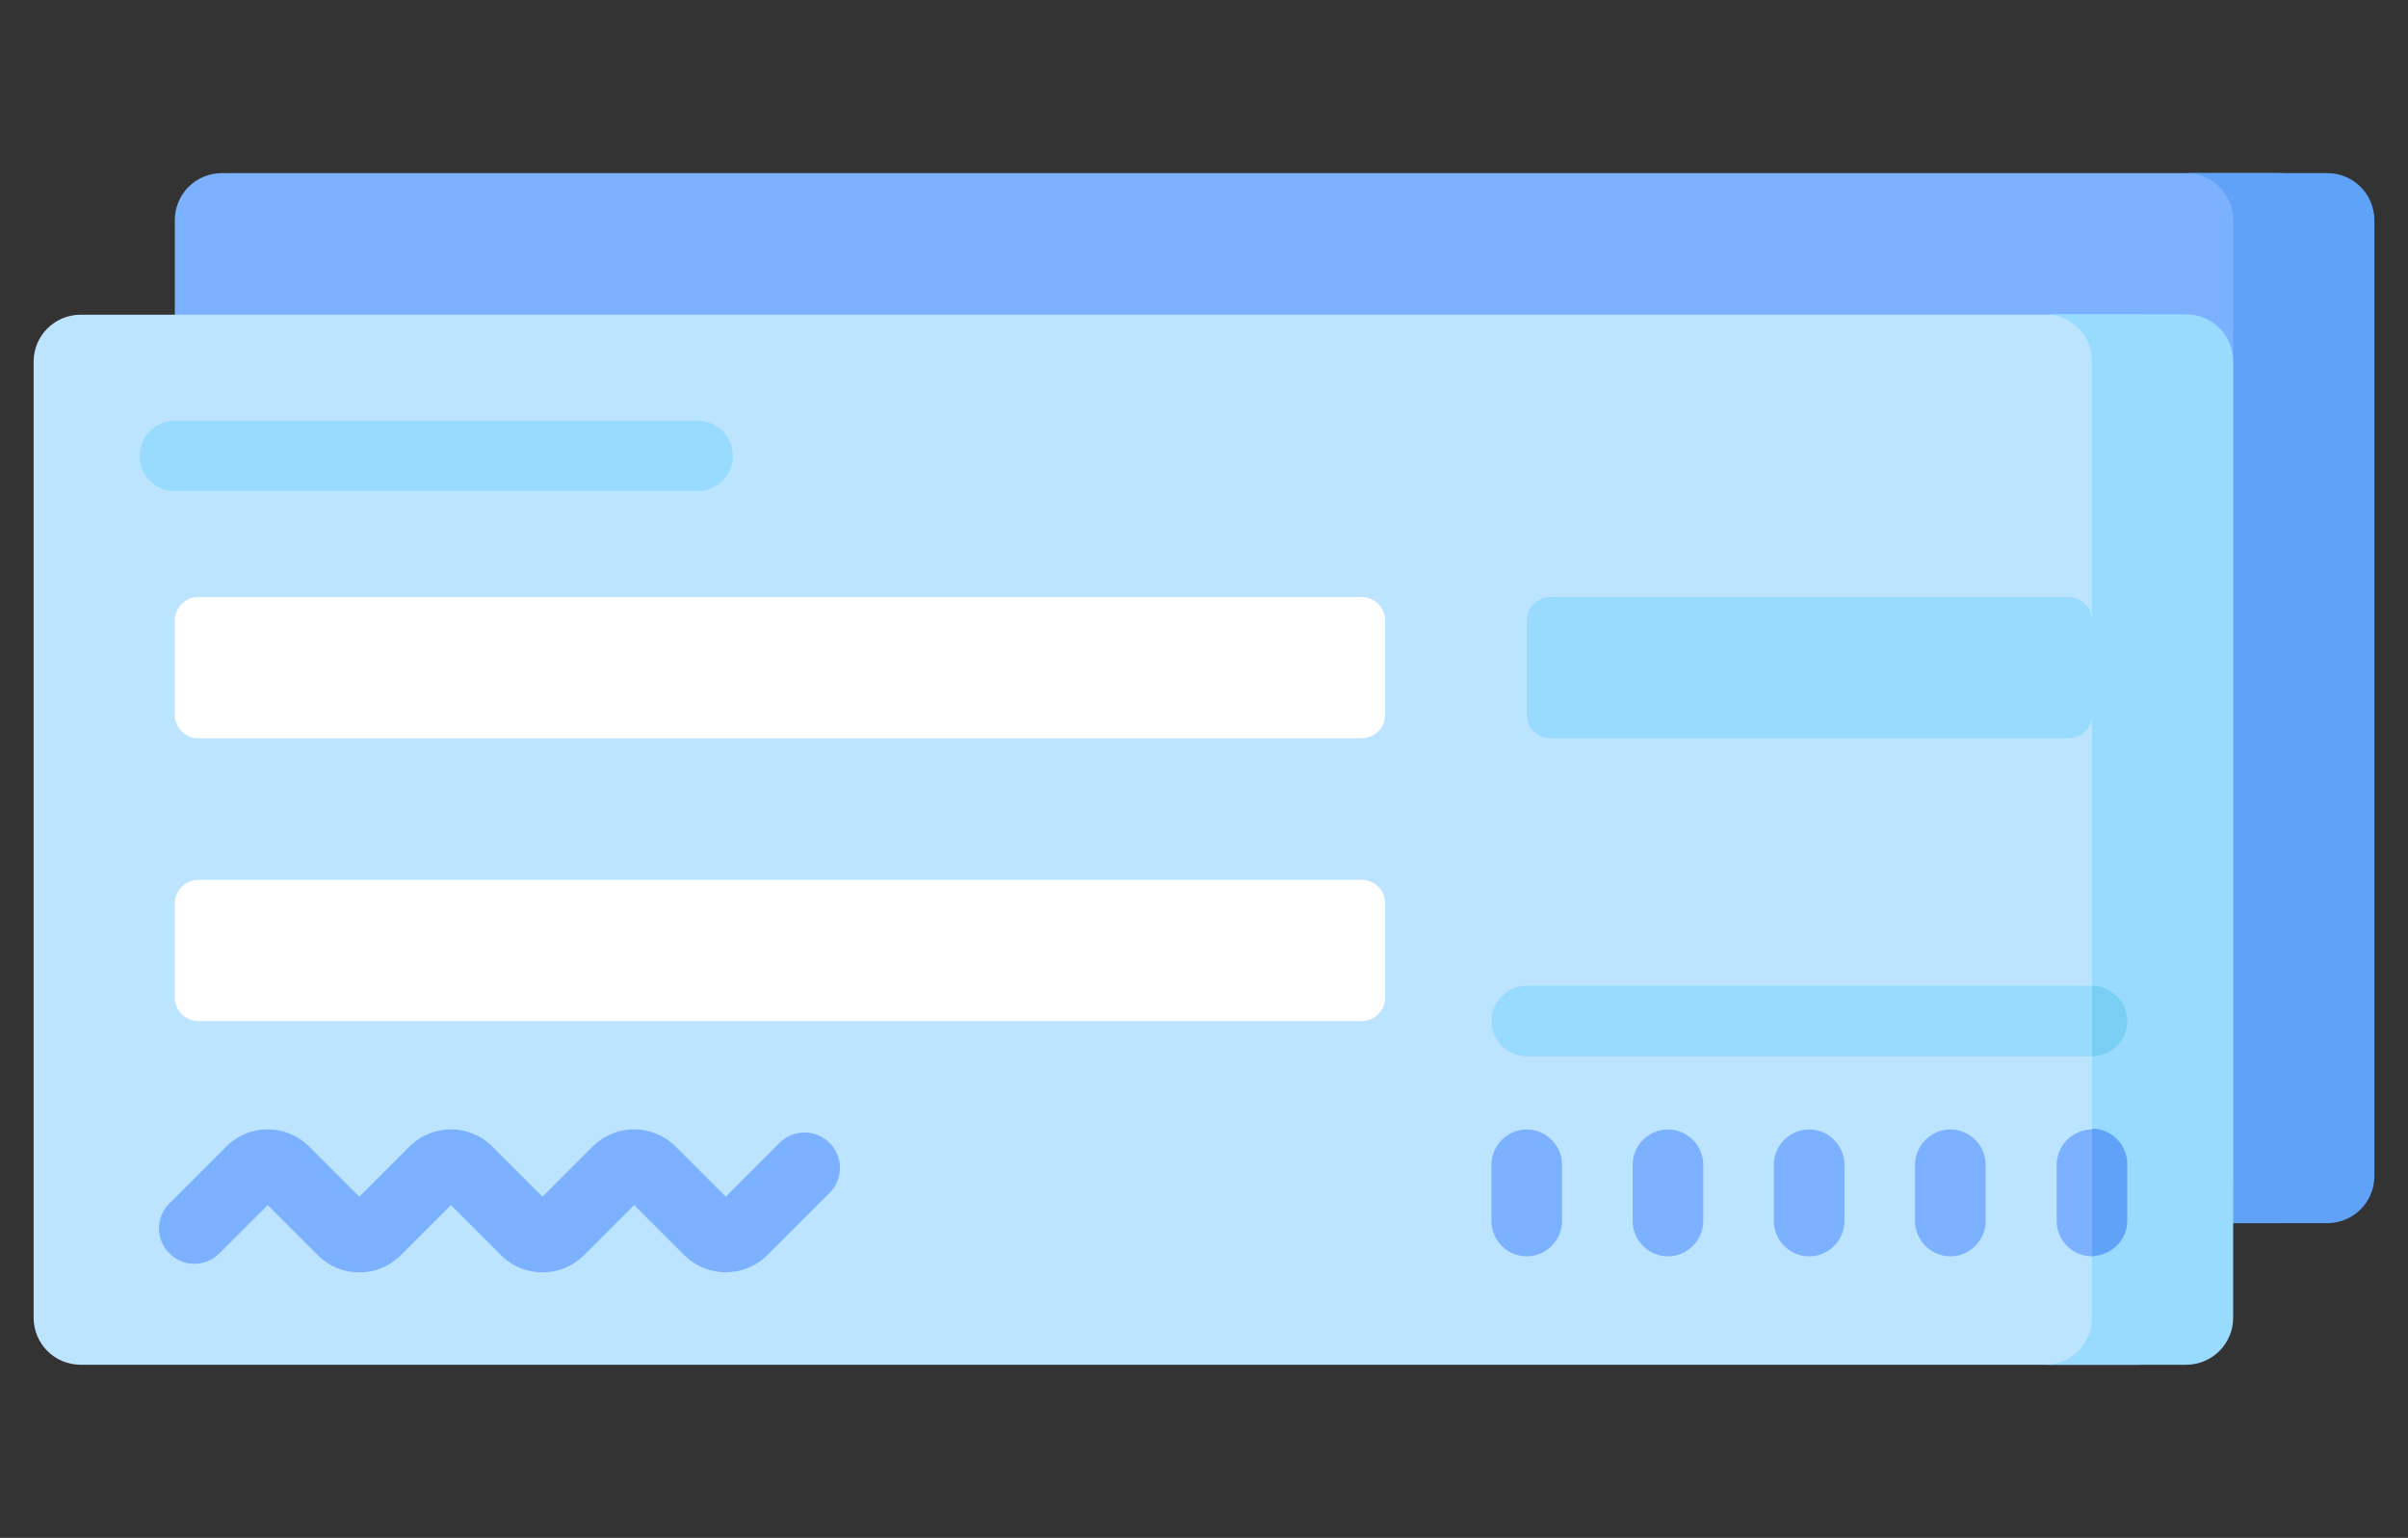
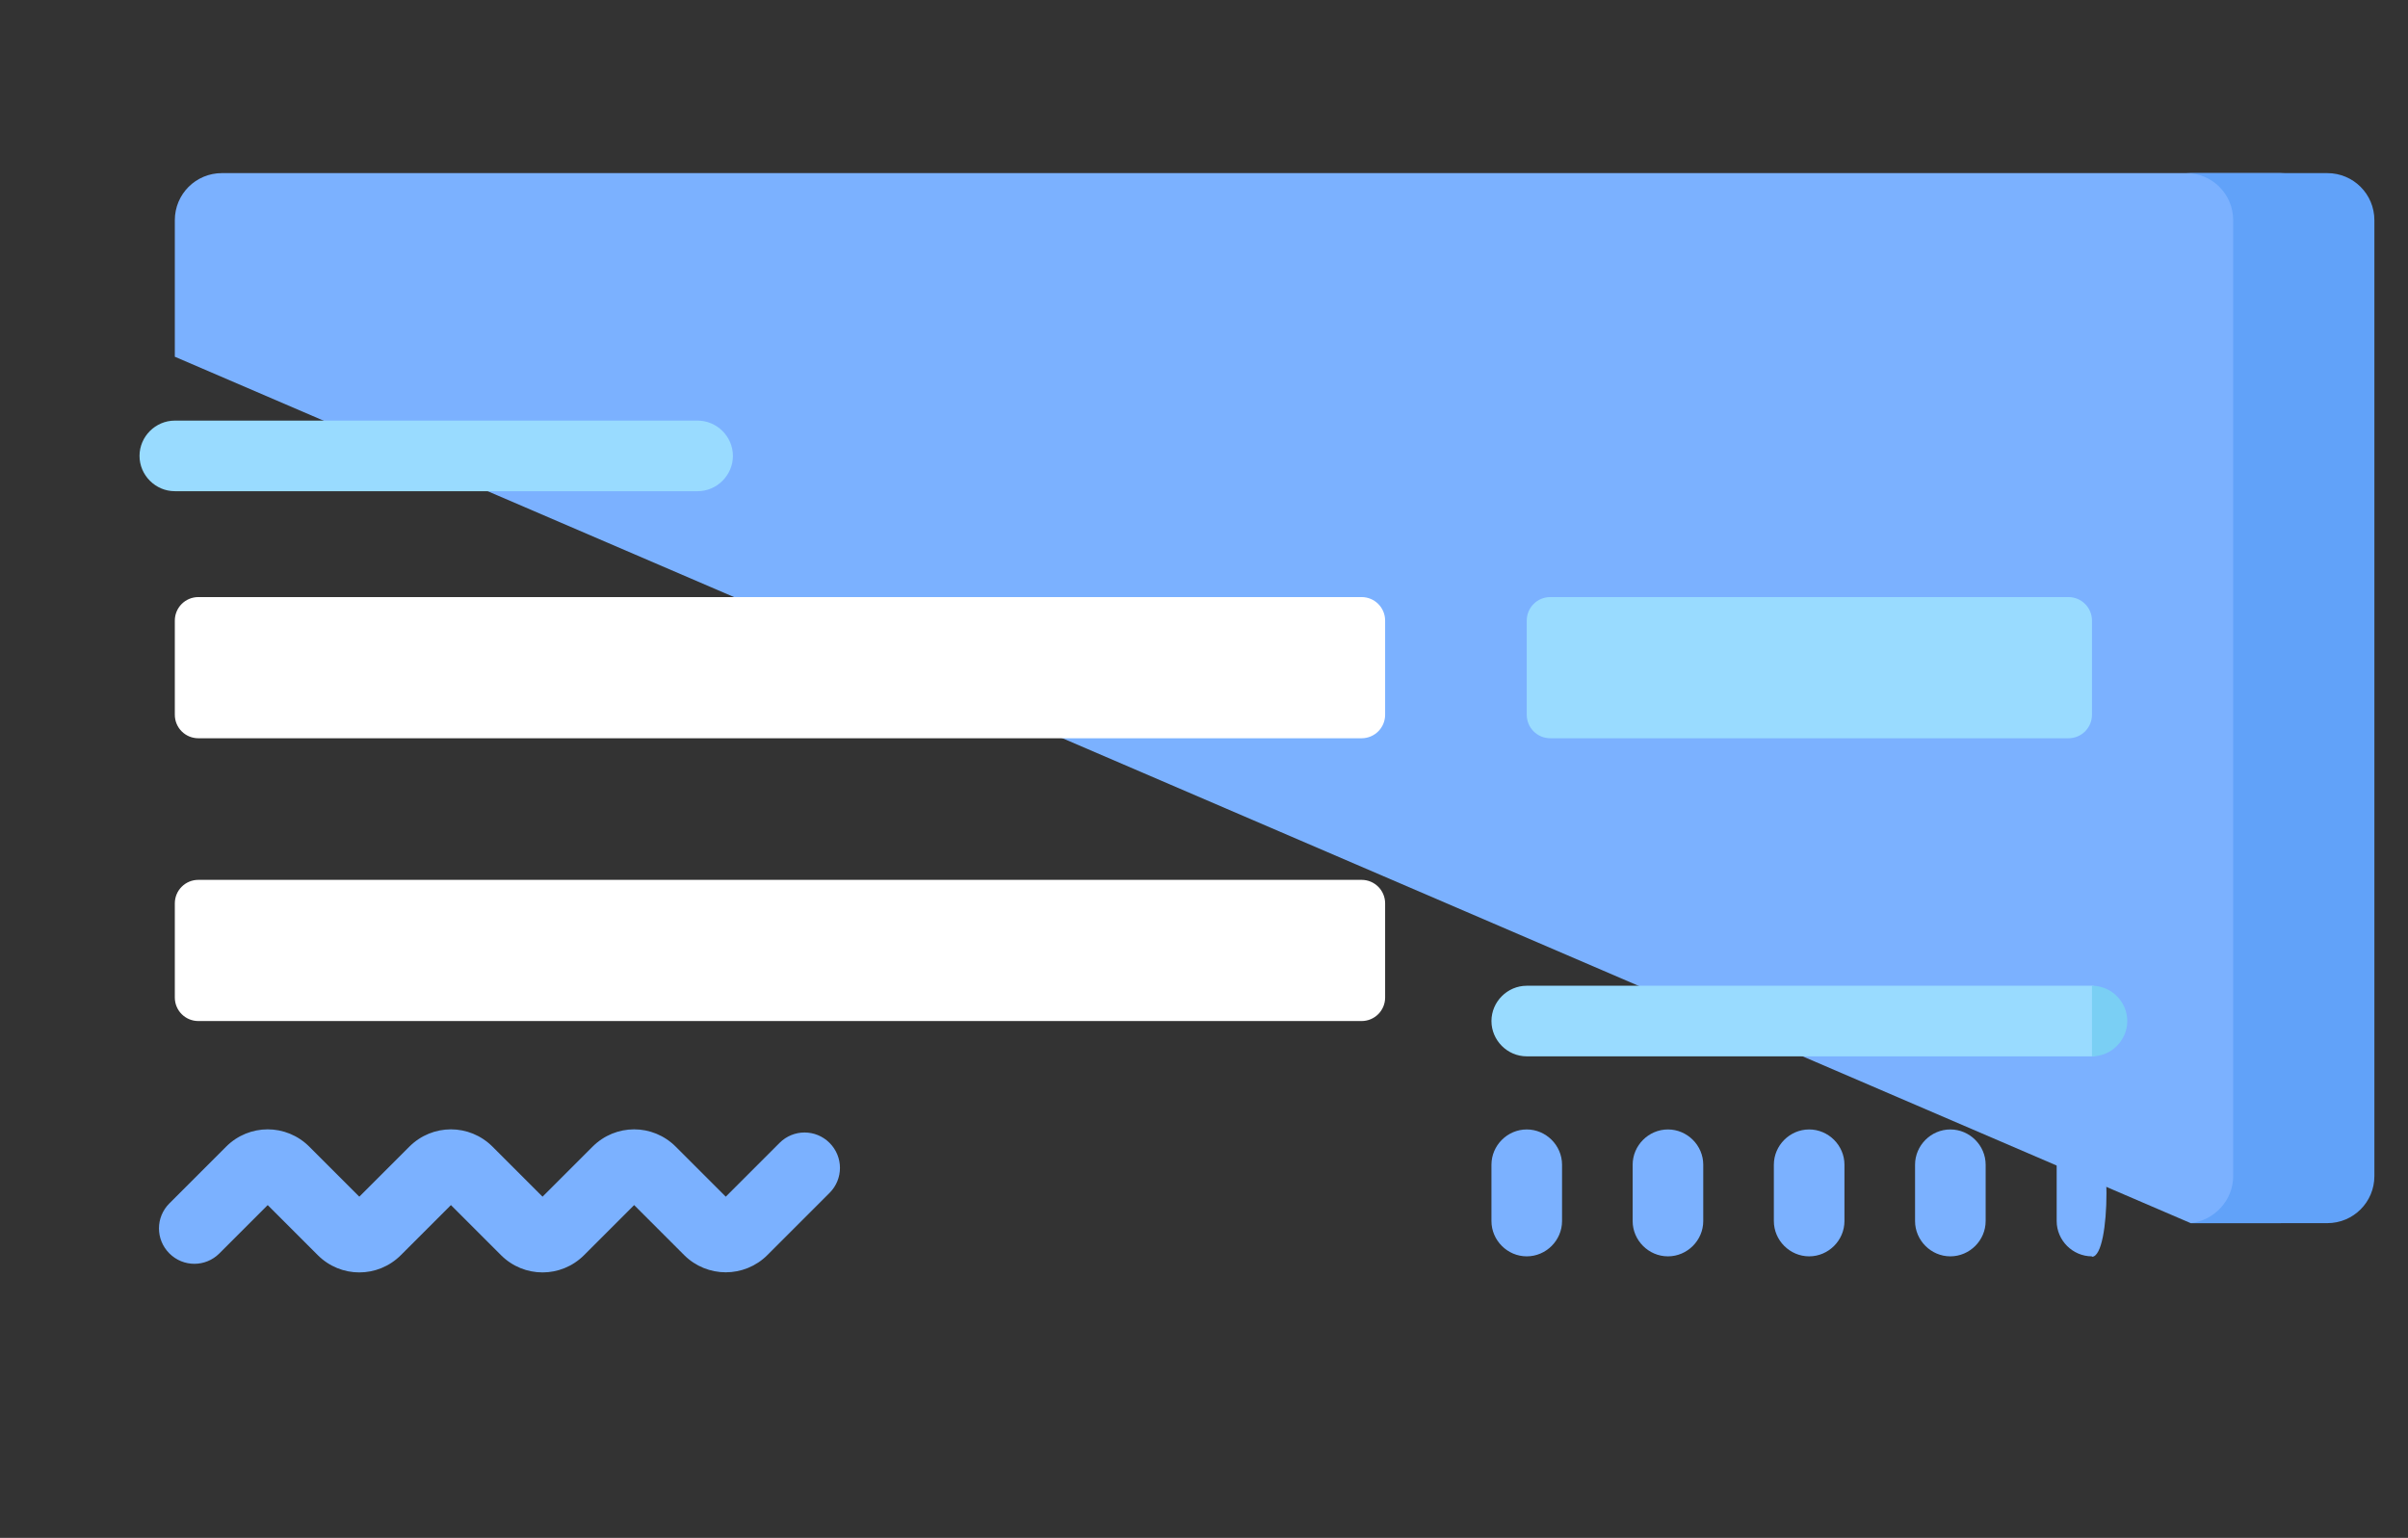
<svg xmlns="http://www.w3.org/2000/svg" id="Capa_1" version="1.1" viewBox="0 0 573 366">
  <rect x="0" y="0" width="573" height="366" fill="#333333" stroke="none" />
  <defs>
    <style>
      .st0 {
        fill: #7bb1ff;
      }

      .st1 {
        fill: #fff;
      }

      .st2 {
        fill: #61a2f9;
      }

      .st3 {
        fill: #7acff4;
      }

      .st4 {
        fill: #bde4ff;
      }

      .st5 {
        fill: #99dbff;
      }
    </style>
  </defs>
  <path class="st0" d="M521.3,291.1h21.3c6.2,0,11.2-5,11.2-11.2V52.4c0-6.2-5-11.2-11.2-11.2H52.8c-6.2,0-11.2,5-11.2,11.2v32.5l479.7,206.2Z" />
  <path class="st2" d="M565,52.4v227.5c0,6.2-5,11.2-11.2,11.2h-32.6c5.7-.6,10.2-5.4,10.2-11.2V52.4c0-6.2-5-11.2-11.2-11.2h33.6c6.2,0,11.2,5,11.2,11.2h0Z" />
-   <path class="st4" d="M509,324.8H19.2c-6.2,0-11.2-5-11.2-11.2V86.1c0-6.2,5-11.2,11.2-11.2h489.8c6.2,0,11.2,5,11.2,11.2v227.5c0,6.2-5,11.2-11.2,11.2Z" />
-   <path class="st5" d="M531.4,86.1v227.5c0,6.2-5,11.2-11.2,11.2h-33.6c6.2,0,11.2-5,11.2-11.2v-143.5l-10.9-12,10.9-10.5v-61.6c0-6.2-5-11.2-11.2-11.2h33.6c6.2,0,11.2,5,11.2,11.2h0Z" />
  <path class="st1" d="M324,243H47.2c-3.1,0-5.6-2.5-5.6-5.6v-22.4c0-3.1,2.5-5.6,5.6-5.6h276.8c3.1,0,5.6,2.5,5.6,5.6v22.4c0,3.1-2.5,5.6-5.6,5.6Z" />
  <path class="st5" d="M497.8,251.4h-134.5c-4.6,0-8.4-3.8-8.4-8.4s3.8-8.4,8.4-8.4h134.5c4.6,0,4.6,16.8,0,16.8h0Z" />
  <path class="st3" d="M506.2,243c0,4.6-3.8,8.4-8.4,8.4v-16.8c4.6,0,8.4,3.8,8.4,8.4Z" />
  <path class="st1" d="M324,175.7H47.2c-3.1,0-5.6-2.5-5.6-5.6v-22.4c0-3.1,2.5-5.6,5.6-5.6h276.8c3.1,0,5.6,2.5,5.6,5.6v22.4c0,3.1-2.5,5.6-5.6,5.6Z" />
  <path class="st5" d="M492.2,175.7h-123.3c-3.1,0-5.6-2.5-5.6-5.6v-22.4c0-3.1,2.5-5.6,5.6-5.6h123.3c3.1,0,5.6,2.5,5.6,5.6v22.4c0,3.1-2.5,5.6-5.6,5.6Z" />
  <path class="st5" d="M166,116.9H41.6c-4.6,0-8.4-3.8-8.4-8.4s3.8-8.4,8.4-8.4h124.4c4.6,0,8.4,3.8,8.4,8.4,0,4.6-3.8,8.4-8.4,8.4Z" />
  <path class="st0" d="M172.7,302.8c-3.6,0-7.2-1.4-9.9-4.1l-11.9-11.9-11.9,11.9c-5.5,5.5-14.3,5.5-19.8,0l-11.9-11.9-11.9,11.9c-5.5,5.5-14.3,5.5-19.8,0l-11.9-11.9-11.5,11.5c-3.3,3.3-8.6,3.3-11.9,0-3.3-3.3-3.3-8.6,0-11.9l13.5-13.5c5.5-5.5,14.3-5.5,19.8,0l11.9,11.9,11.9-11.9c5.5-5.5,14.3-5.5,19.8,0l11.9,11.9,11.9-11.9c5.5-5.5,14.3-5.5,19.8,0l11.9,11.9,12.8-12.8c3.3-3.3,8.6-3.3,11.9,0,3.3,3.3,3.3,8.6,0,11.9l-14.8,14.8c-2.7,2.7-6.3,4.1-9.9,4.1Z" />
  <path class="st0" d="M497.8,299c-4.6,0-8.4-3.8-8.4-8.4v-13.4c0-4.6,3.8-8.4,8.4-8.4,4.6,0,4.6,30.3,0,30.3h0Z" />
-   <path class="st2" d="M506.2,277.1v13.4c0,4.6-3.8,8.4-8.4,8.4v-30.3c4.6,0,8.4,3.8,8.4,8.4Z" />
  <g>
    <path class="st0" d="M464.1,299c-4.6,0-8.4-3.8-8.4-8.4v-13.4c0-4.6,3.8-8.4,8.4-8.4s8.4,3.8,8.4,8.4v13.4c0,4.6-3.8,8.4-8.4,8.4Z" />
    <path class="st0" d="M430.5,299c-4.6,0-8.4-3.8-8.4-8.4v-13.4c0-4.6,3.8-8.4,8.4-8.4s8.4,3.8,8.4,8.4v13.4c0,4.6-3.8,8.4-8.4,8.4Z" />
    <path class="st0" d="M396.9,299c-4.6,0-8.4-3.8-8.4-8.4v-13.4c0-4.6,3.8-8.4,8.4-8.4s8.4,3.8,8.4,8.4v13.4c0,4.6-3.8,8.4-8.4,8.4Z" />
    <path class="st0" d="M363.3,299c-4.6,0-8.4-3.8-8.4-8.4v-13.4c0-4.6,3.8-8.4,8.4-8.4s8.4,3.8,8.4,8.4v13.4c0,4.6-3.8,8.4-8.4,8.4Z" />
  </g>
</svg>